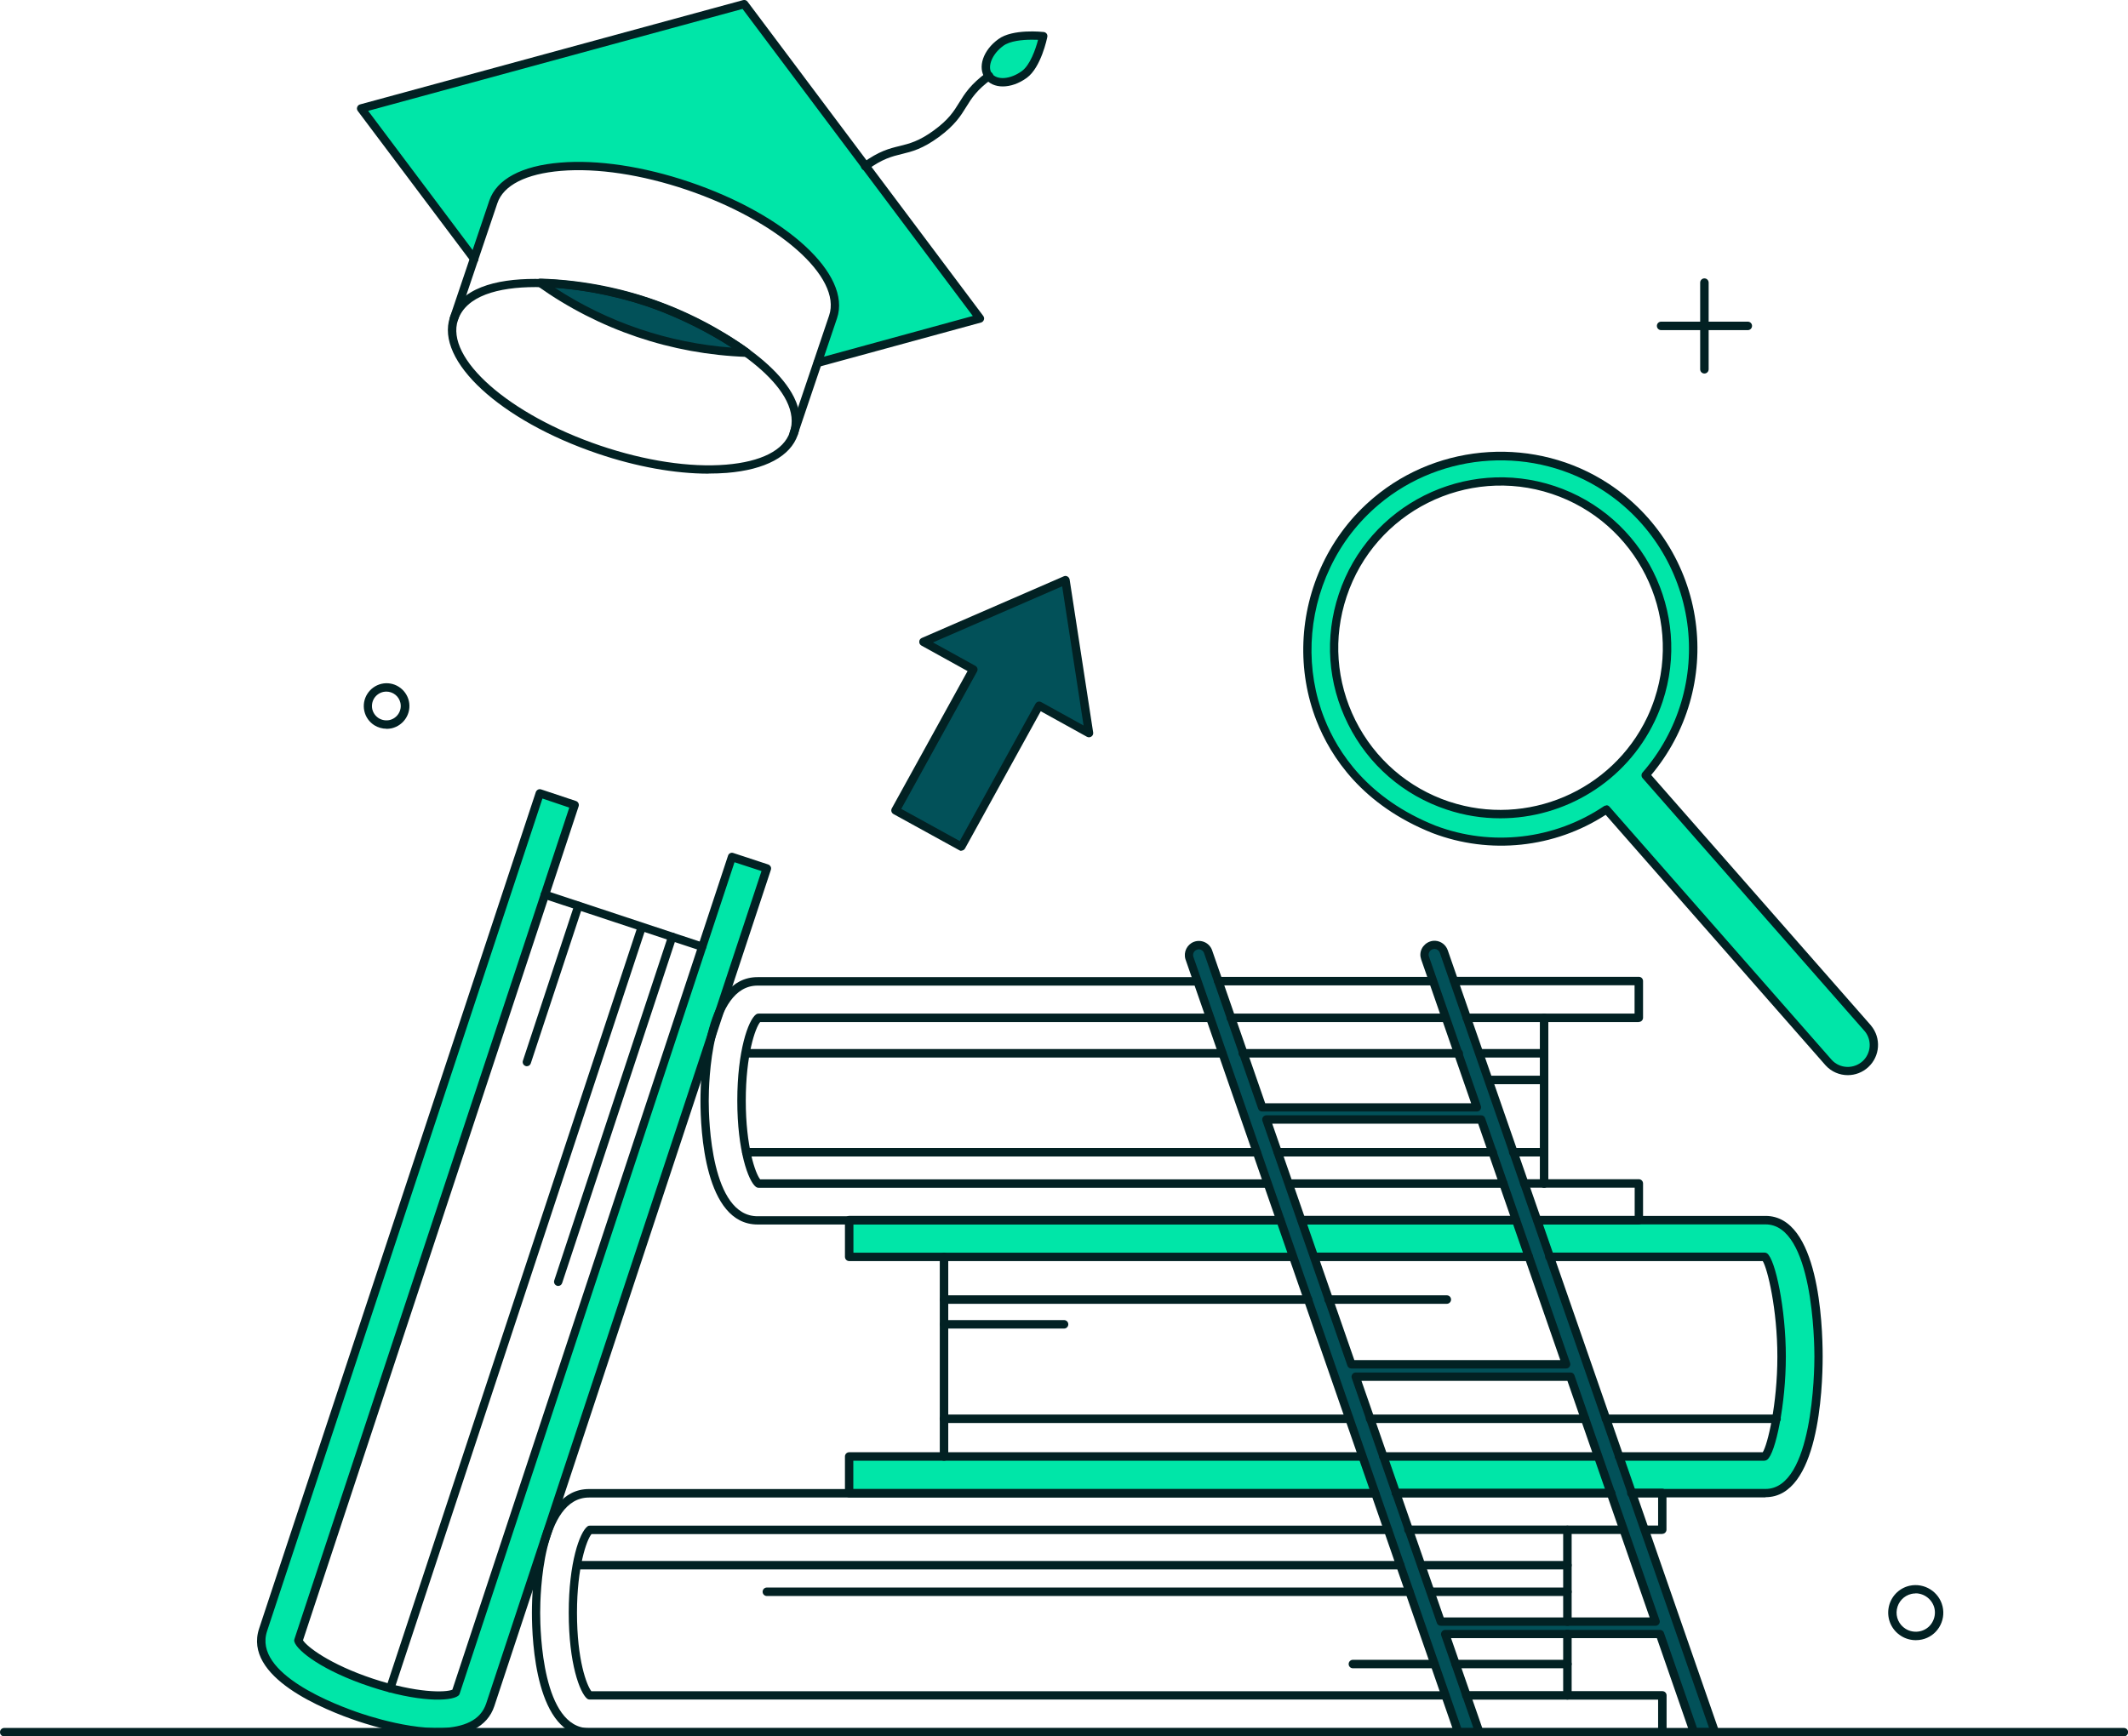
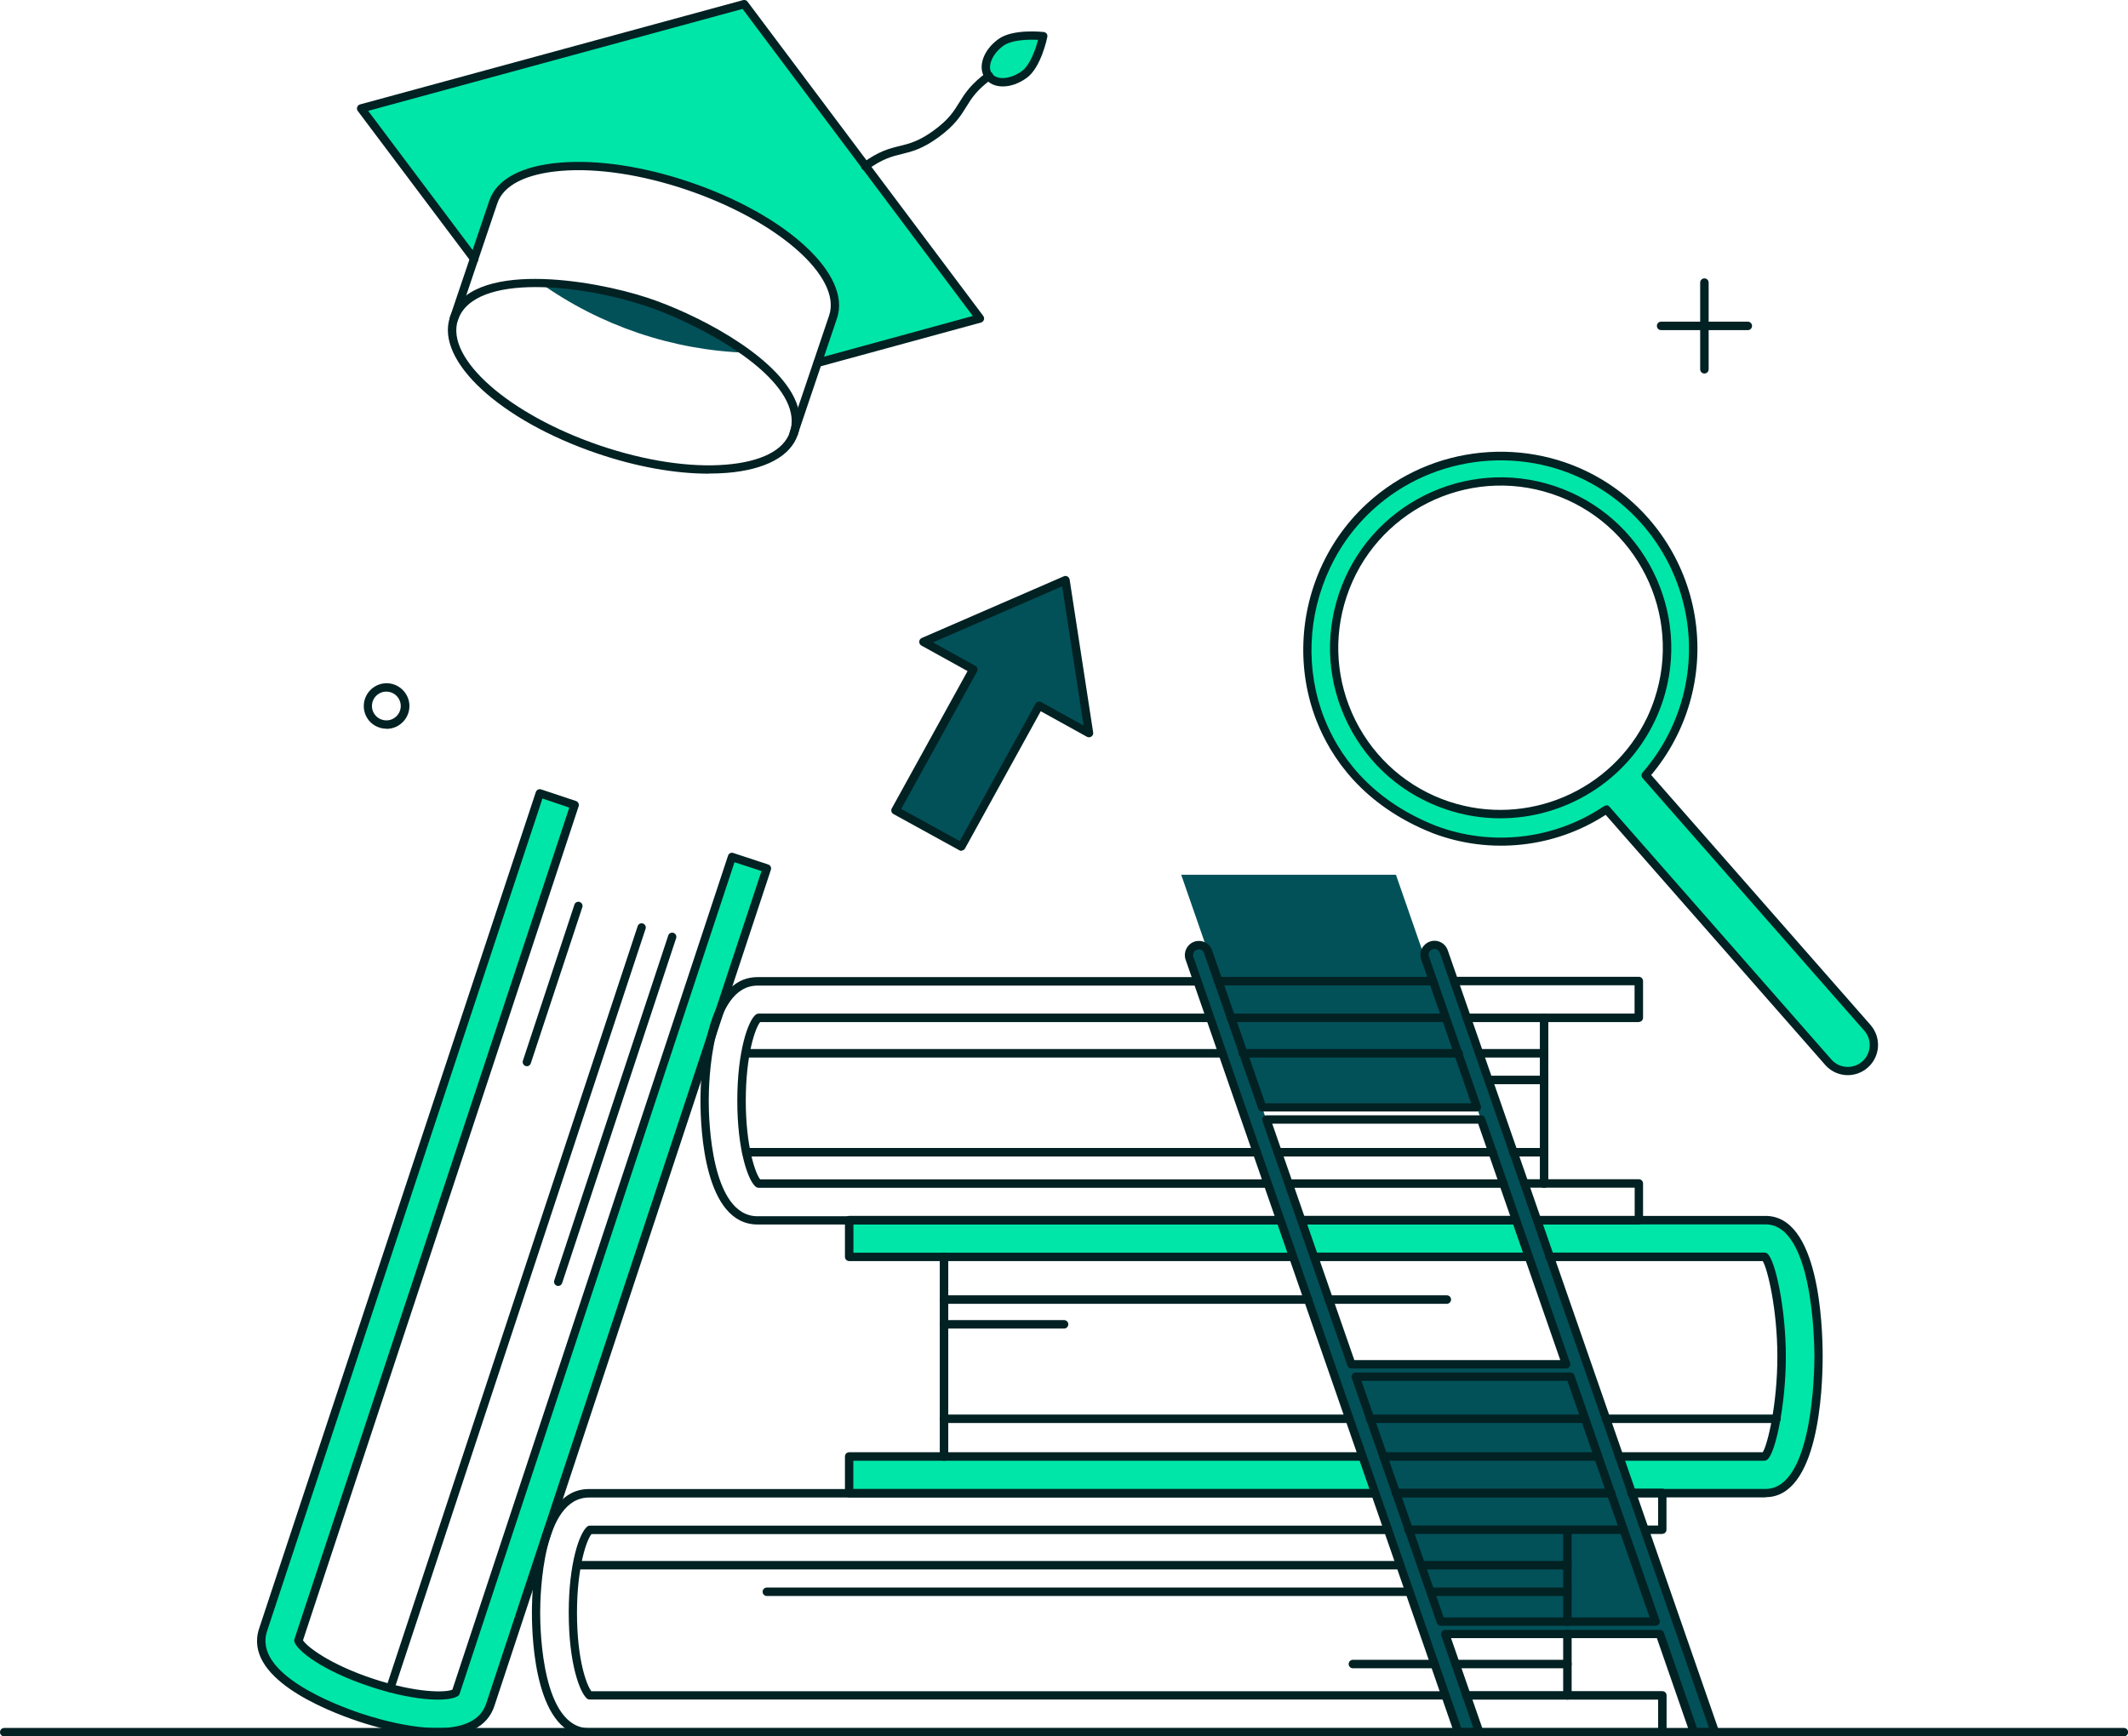
<svg xmlns="http://www.w3.org/2000/svg" id="Livello_2" data-name="Livello 2" viewBox="0 0 190.75 155.69">
  <defs>
    <style> .cls-1 { fill: #00e6a8; } .cls-2 { fill: #025159; } .cls-3 { fill: #022123; } </style>
  </defs>
  <g id="ILLUSTRAZIONI">
    <g>
      <g>
        <path class="cls-1" d="M65.6,76.83l-24.76,74.92c-.53,.4-3.27,.53-7.52-.87-4.26-1.41-6.36-3.15-6.57-3.78l24.74-74.94-3.12-1.03-24.78,74.99c-1.39,4.18,6.29,7.07,8.68,7.87s10.28,3.04,11.67-1.14l24.79-74.99-3.14-1.03Z" />
        <path class="cls-1" d="M158.26,109.42H76.13v3.29h82.06c.53,.38,1.52,4.46,1.52,8.95s-.99,8.55-1.52,8.95H76.13v3.29h82.14c4.41,0,4.75-9.73,4.75-12.24s-.34-12.24-4.75-12.24h0Z" />
        <path class="cls-1" d="M73.3,32.5l14.54-3.97L66.7,.36,32.37,9.72l10.13,13.49,1.73-5.09c1.24-3.65,9.04-4.29,17.46-1.44,8.42,2.85,14.23,8.09,13,11.74,0,0-1.39,4.08-1.4,4.08Z" />
        <path class="cls-1" d="M167.44,92.2l-19.92-22.7c3.28-3.76,4.78-8.76,4.1-13.71-.68-4.95-3.46-9.36-7.64-12.1-6.39-4.19-14.77-3.69-20.61,1.23-1.89,1.59-3.41,3.57-4.47,5.8-3.91,8.23-1.24,19.31,9.65,23.64,5.13,1.95,10.89,1.28,15.45-1.79l19.93,22.71c.88,.95,2.36,1,3.3,.13,.91-.84,1-2.25,.21-3.2h0s0,0,0,0Zm-37.64-19.96c-7.82-2.6-12.04-11.05-9.44-18.86s11.05-12.04,18.86-9.44,12.04,11.05,9.44,18.86c-.19,.58-.42,1.14-.68,1.69-3.24,6.8-11.03,10.12-18.18,7.75Z" />
        <path class="cls-1" d="M89.71,3.81c-1.18,.85-1.67,2.2-1.1,3,.59,.8,2.01,.74,3.21-.13,1.18-.85,1.69-3.44,1.69-3.44,0,0-2.62-.3-3.8,.57Z" />
      </g>
      <g>
        <path class="cls-2" d="M48.41,25.36c5.44,3.87,11.9,6.05,18.57,6.27-5.44-3.86-11.9-6.04-18.57-6.27Z" />
-         <path class="cls-2" d="M129.4,85.3c-.12-.34-.43-.57-.79-.59-.49-.02-.91,.35-.93,.84,0,.12,.01,.23,.05,.34l4.65,13.4h-19.25l-4.86-13.98c-.18-.46-.69-.68-1.14-.5-.43,.17-.66,.63-.53,1.07l24.11,69.44h1.88l-3.06-8.82h19.25l3.06,8.82h1.88l-24.32-70.01h0Zm-15.89,15.09h19.25l7.62,21.94h-19.25s-7.62-21.94-7.62-21.94Zm15.63,45.01l-7.63-21.96h19.25l7.63,21.96h-19.25Z" />
+         <path class="cls-2" d="M129.4,85.3c-.12-.34-.43-.57-.79-.59-.49-.02-.91,.35-.93,.84,0,.12,.01,.23,.05,.34l4.65,13.4h-19.25l-4.86-13.98c-.18-.46-.69-.68-1.14-.5-.43,.17-.66,.63-.53,1.07l24.11,69.44h1.88l-3.06-8.82h19.25l3.06,8.82h1.88l-24.32-70.01h0Zm-15.89,15.09h19.25l7.62,21.94h-19.25s-7.62-21.94-7.62-21.94Zl-7.63-21.96h19.25l7.63,21.96h-19.25Z" />
        <path class="cls-2" d="M95.51,52.04l-12.73,5.53,4.46,2.47-6.97,12.64,5.91,3.25,6.97-12.64,4.46,2.47-2.11-13.72h0Z" />
      </g>
      <g>
        <path class="cls-3" d="M153.72,155.69h-1.88c-.16,0-.3-.1-.35-.25l-2.97-8.56h-18.45l2.89,8.32c.04,.11,.02,.24-.05,.34-.07,.1-.18,.16-.31,.16h-1.88c-.16,0-.3-.1-.35-.25l-24.11-69.45c-.19-.64,.14-1.31,.75-1.55,.65-.25,1.38,.07,1.63,.72l4.77,13.75h18.46l-4.48-12.9c-.05-.15-.08-.32-.07-.48,.04-.69,.65-1.22,1.33-1.19,.51,.03,.95,.36,1.12,.84,0,0,0,0,0,0l24.32,70.02c.04,.11,.02,.24-.05,.34-.07,.1-.18,.16-.31,.16Zm-1.61-.75h1.09l-24.14-69.52c-.07-.2-.25-.33-.46-.34-.27,0-.52,.2-.54,.49,0,.07,0,.13,.03,.19l4.65,13.4c.04,.11,.02,.24-.05,.34-.07,.1-.18,.16-.31,.16h-19.25c-.16,0-.3-.1-.35-.25l-4.86-13.98c-.04-.11-.14-.21-.26-.27-.12-.06-.26-.06-.39,0-.25,.1-.38,.36-.3,.62l24.02,69.18h1.09l-2.89-8.32c-.04-.11-.02-.24,.05-.34,.07-.1,.18-.16,.31-.16h19.25c.16,0,.3,.1,.35,.25l2.97,8.56Zm-3.71-9.17h-19.25c-.16,0-.3-.1-.35-.25l-7.63-21.96c-.04-.11-.02-.24,.05-.34,.07-.1,.18-.16,.31-.16h19.25c.16,0,.3,.1,.35,.25l7.63,21.96c.04,.11,.02,.24-.05,.34-.07,.1-.18,.16-.31,.16Zm-18.99-.75h18.46l-7.37-21.21h-18.46l7.37,21.21Zm10.97-22.32h-19.25c-.16,0-.3-.1-.35-.25l-7.62-21.95c-.04-.11-.02-.24,.05-.34,.07-.1,.18-.16,.31-.16h19.25c.16,0,.3,.1,.35,.25l7.62,21.95c.04,.11,.02,.24-.05,.34-.07,.1-.18,.16-.31,.16Zm-18.98-.75h18.46l-7.36-21.2h-18.46l7.36,21.2Z" />
        <path class="cls-3" d="M89.89,7.75c-.66,0-1.23-.24-1.58-.72-.71-.99-.19-2.53,1.18-3.52,1.28-.95,3.96-.65,4.07-.64,.1,.01,.2,.07,.26,.15,.06,.08,.08,.19,.06,.29-.02,.11-.56,2.74-1.84,3.67-.7,.51-1.47,.77-2.15,.77Zm2.61-4.19c-.86,0-1.98,.11-2.57,.55,0,0,0,0,0,0-.99,.72-1.46,1.86-1.02,2.48,.46,.62,1.66,.53,2.69-.22,.73-.53,1.23-1.95,1.45-2.8-.16,0-.35-.01-.55-.01Z" />
        <path class="cls-3" d="M152.78,33.49c-.21,0-.38-.17-.38-.38v-7.77c0-.21,.17-.38,.38-.38s.38,.17,.38,.38v7.77c0,.21-.17,.38-.38,.38Z" />
        <path class="cls-3" d="M165.64,96.4c-.73,0-1.46-.29-1.99-.87l-19.72-22.47c-4.6,2.98-10.38,3.59-15.51,1.64-6.32-2.51-9.14-6.85-10.4-10.05-1.77-4.51-1.57-9.65,.54-14.1,1.09-2.29,2.63-4.29,4.57-5.92,5.92-4.99,14.58-5.51,21.06-1.26,4.26,2.8,7.11,7.31,7.8,12.36,.68,4.95-.77,9.94-3.98,13.76l19.68,22.43s.02,.02,.03,.04c.92,1.11,.81,2.74-.25,3.72-.52,.48-1.18,.72-1.84,.72Zm-21.65-24.2c.1,0,.21,.04,.28,.13l19.93,22.71c.73,.79,1.97,.83,2.77,.1,.75-.7,.84-1.86,.2-2.66,0,0,0-.01-.02-.02l-19.92-22.7c-.12-.14-.12-.35,0-.49,3.21-3.68,4.68-8.57,4.01-13.41-.67-4.84-3.39-9.16-7.47-11.84-6.2-4.07-14.49-3.57-20.17,1.21-1.86,1.57-3.33,3.47-4.37,5.67-2.03,4.27-2.22,9.19-.52,13.51,1.2,3.06,3.91,7.21,9.97,9.62,5.01,1.9,10.65,1.25,15.1-1.75,.06-.04,.14-.06,.21-.06Zm-9.51,1.17c-1.6,0-3.21-.25-4.8-.78h0c-3.88-1.29-7.02-4.01-8.84-7.66-1.83-3.65-2.12-7.8-.83-11.67,2.66-8,11.34-12.34,19.34-9.68,8,2.66,12.34,11.34,9.68,19.34-.2,.59-.43,1.17-.7,1.73-2.6,5.45-8.08,8.72-13.84,8.72Zm-4.56-1.49c6.95,2.3,14.57-.94,17.73-7.56,.25-.53,.47-1.08,.66-1.65,2.53-7.61-1.6-15.86-9.21-18.39-7.61-2.53-15.86,1.6-18.39,9.21-1.23,3.69-.94,7.63,.79,11.1,1.74,3.47,4.73,6.06,8.41,7.29h0Z" />
        <path class="cls-3" d="M156.67,29.6h-7.77c-.21,0-.38-.17-.38-.38s.17-.38,.38-.38h7.77c.21,0,.38,.17,.38,.38s-.17,.38-.38,.38Z" />
-         <path class="cls-3" d="M171.73,147.06c-.46,0-.93-.13-1.32-.38-.85-.53-1.29-1.52-1.12-2.51,.17-.99,.91-1.77,1.88-1.99,1.33-.29,2.65,.54,2.96,1.86h0c.15,.64,.04,1.31-.31,1.87-.35,.56-.9,.95-1.54,1.09-.18,.04-.36,.06-.55,.06Zm-.02-4.19c-.12,0-.25,.01-.37,.04-.68,.16-1.19,.7-1.31,1.39-.12,.69,.19,1.37,.78,1.74,.38,.24,.86,.32,1.3,.22,.45-.1,.83-.37,1.07-.76,.24-.39,.32-.85,.22-1.3-.19-.79-.91-1.34-1.69-1.34Z" />
        <path class="cls-3" d="M34.64,65.34c-.38,0-.75-.11-1.08-.31-.46-.29-.78-.74-.9-1.27-.25-1.1,.44-2.19,1.54-2.45,1.1-.25,2.19,.44,2.45,1.54h0c.25,1.1-.44,2.19-1.54,2.45-.15,.03-.31,.05-.46,.05Zm0-3.33c-.09,0-.19,.01-.29,.03-.34,.08-.62,.28-.81,.57-.18,.29-.24,.64-.17,.97,.08,.34,.28,.62,.57,.81,.29,.18,.64,.24,.98,.17,.69-.16,1.13-.85,.97-1.55h0c-.14-.6-.67-1-1.26-1Z" />
        <path class="cls-3" d="M149,155.69H52.8c-4.76,0-5.12-8.49-5.12-11.09s.37-11.09,5.12-11.09H123.25c.21,0,.38,.17,.38,.38s-.17,.38-.38,.38H52.8c-4.16,0-4.38,8.61-4.38,10.34s.21,10.34,4.38,10.34h95.83v-2.56h-17.19c-.21,0-.38-.17-.38-.38s.17-.38,.38-.38h17.57c.21,0,.38,.17,.38,.38v3.31c0,.21-.17,.38-.38,.38Zm-19.45-3.31H52.85c-.09,0-.17-.03-.24-.09-.63-.54-1.63-3.1-1.63-7.7,0-4.47,.98-7.21,1.68-7.73,.06-.05,.14-.07,.22-.07H124.4c.21,0,.38,.17,.38,.38s-.17,.38-.38,.38H53.02c-.44,.52-1.3,2.96-1.3,7.05,0,4.25,.87,6.5,1.29,7.04h76.53c.21,0,.38,.17,.38,.38s-.17,.38-.38,.38Zm19.45-14.84h-1.54c-.21,0-.38-.17-.38-.38s.17-.38,.38-.38h1.17v-2.54h-2.3c-.21,0-.38-.17-.38-.38s.17-.38,.38-.38h2.67c.21,0,.38,.17,.38,.38v3.29c0,.21-.17,.38-.38,.38Zm-3.49,0h-19.26c-.21,0-.38-.17-.38-.38s.17-.38,.38-.38h19.26c.21,0,.38,.17,.38,.38s-.17,.38-.38,.38Zm-1.09-3.29h-19.29c-.21,0-.38-.17-.38-.38s.17-.38,.38-.38h19.29c.21,0,.38,.17,.38,.38s-.17,.38-.38,.38Z" />
        <path class="cls-3" d="M140.5,152.39c-.21,0-.38-.17-.38-.38v-5.51c0-.21,.17-.38,.38-.38s.38,.17,.38,.38v5.51c0,.21-.17,.38-.38,.38Zm0-6.61c-.21,0-.38-.17-.38-.38v-8.23c0-.21,.17-.38,.38-.38s.38,.17,.38,.38v8.23c0,.21-.17,.38-.38,.38Z" />
        <path class="cls-3" d="M140.5,140.72h-13.07c-.21,0-.38-.17-.38-.38s.17-.38,.38-.38h13.07c.21,0,.38,.17,.38,.38s-.17,.38-.38,.38Zm-14.98,0H51.77c-.21,0-.38-.17-.38-.38s.17-.38,.38-.38H125.52c.21,0,.38,.17,.38,.38s-.17,.38-.38,.38Z" />
        <path class="cls-3" d="M140.5,149.58h-10.02c-.21,0-.38-.17-.38-.38s.17-.38,.38-.38h10.02c.21,0,.38,.17,.38,.38s-.17,.38-.38,.38Zm-11.93,0h-7.3c-.21,0-.38-.17-.38-.38s.17-.38,.38-.38h7.3c.21,0,.38,.17,.38,.38s-.17,.38-.38,.38Z" />
        <path class="cls-3" d="M140.5,143.1h-12.23c-.21,0-.38-.17-.38-.38s.17-.38,.38-.38h12.23c.21,0,.38,.17,.38,.38s-.17,.38-.38,.38Zm-14.17,0h-57.59c-.21,0-.38-.17-.38-.38s.17-.38,.38-.38h57.59c.21,0,.38,.17,.38,.38s-.17,.38-.38,.38Z" />
        <path class="cls-3" d="M146.9,109.79h-9.03c-.21,0-.38-.17-.38-.38s.17-.38,.38-.38h8.66v-2.54h-9.9c-.21,0-.38-.17-.38-.38s.17-.38,.38-.38h10.27c.21,0,.38,.17,.38,.38v3.29c0,.21-.17,.38-.38,.38Zm-11.03,0h-19.17c-.21,0-.38-.17-.38-.38s.17-.38,.38-.38h19.17c.21,0,.38,.17,.38,.38s-.17,.38-.38,.38Zm-21.13,0h-46.83c-4.76,0-5.12-8.49-5.12-11.09s.37-11.09,5.12-11.09h39.35c.21,0,.38,.17,.38,.38s-.17,.38-.38,.38h-39.35c-4.16,0-4.38,8.61-4.38,10.34s.21,10.34,4.38,10.34h46.83c.21,0,.38,.17,.38,.38s-.17,.38-.38,.38Zm20.02-3.29h-19.17c-.21,0-.38-.17-.38-.38s.17-.38,.38-.38h19.17c.21,0,.38,.17,.38,.38s-.17,.38-.38,.38Zm-21.17,0h-45.6c-.08,0-.16-.03-.23-.08-.69-.52-1.67-3.26-1.67-7.73s.98-7.21,1.67-7.73c.06-.05,.14-.08,.23-.08h40.45c.21,0,.38,.17,.38,.38s-.17,.38-.38,.38h-40.3c-.44,.52-1.29,2.96-1.29,7.05s.86,6.53,1.29,7.05h45.45c.21,0,.38,.17,.38,.38s-.17,.38-.38,.38Zm33.31-14.86h-15.42c-.21,0-.38-.17-.38-.38s.17-.38,.38-.38h15.04v-2.54h-16.16c-.21,0-.38-.17-.38-.38s.17-.38,.38-.38h16.54c.21,0,.38,.17,.38,.38v3.29c0,.21-.17,.38-.38,.38Zm-17.48,0h-19.1c-.21,0-.38-.17-.38-.38s.17-.38,.38-.38h19.1c.21,0,.38,.17,.38,.38s-.17,.38-.38,.38Zm-1-3.29h-19.22c-.21,0-.38-.17-.38-.38s.17-.38,.38-.38h19.22c.21,0,.38,.17,.38,.38s-.17,.38-.38,.38Z" />
        <path class="cls-3" d="M138.41,106.5c-.21,0-.38-.17-.38-.38v-14.86c0-.21,.17-.38,.38-.38s.38,.17,.38,.38v14.86c0,.21-.17,.38-.38,.38Z" />
        <path class="cls-3" d="M138.41,94.82h-5.75c-.21,0-.38-.17-.38-.38s.17-.38,.38-.38h5.75c.21,0,.38,.17,.38,.38s-.17,.38-.38,.38Zm-7.65,0h-19.36c-.21,0-.38-.17-.38-.38s.17-.38,.38-.38h19.36c.21,0,.38,.17,.38,.38s-.17,.38-.38,.38Zm-21.21,0h-42.66c-.21,0-.38-.17-.38-.38s.17-.38,.38-.38h42.66c.21,0,.38,.17,.38,.38s-.17,.38-.38,.38Z" />
        <path class="cls-3" d="M138.41,103.69h-2.77c-.21,0-.38-.17-.38-.38s.17-.38,.38-.38h2.77c.21,0,.38,.17,.38,.38s-.17,.38-.38,.38Zm-4.61,0h-19.25c-.21,0-.38-.17-.38-.38s.17-.38,.38-.38h19.25c.21,0,.38,.17,.38,.38s-.17,.38-.38,.38Zm-21.15,0h-45.75c-.21,0-.38-.17-.38-.38s.17-.38,.38-.38h45.75c.21,0,.38,.17,.38,.38s-.17,.38-.38,.38Z" />
        <path class="cls-3" d="M138.41,97.21h-4.91c-.21,0-.38-.17-.38-.38s.17-.38,.38-.38h4.91c.21,0,.38,.17,.38,.38s-.17,.38-.38,.38Z" />
        <path class="cls-3" d="M39.21,155.69c-2.65,0-5.6-.86-7.06-1.34-3.16-1.06-10.37-3.98-8.92-8.34l24.8-74.99c.03-.09,.1-.17,.19-.22s.19-.05,.29-.02l3.12,1.04c.2,.07,.3,.28,.24,.47l-24.71,74.78c.36,.58,2.4,2.16,6.29,3.45,3.93,1.3,6.49,1.24,7.1,.98l24.71-74.78c.06-.2,.28-.31,.47-.24l3.13,1.03c.09,.03,.17,.1,.22,.19s.05,.19,.02,.29l-24.79,74.99c-.31,.93-.93,1.63-1.84,2.09-.92,.46-2.05,.63-3.25,.63Zm9.41-84.08l-24.68,74.64c-1.27,3.82,6.14,6.62,8.45,7.39,1.58,.53,6.96,2.14,9.73,.75,.74-.37,1.21-.91,1.46-1.65l24.68-74.64-2.42-.79-24.64,74.56c-.02,.07-.07,.14-.13,.18-.68,.51-3.58,.6-7.87-.82-4.24-1.4-6.54-3.19-6.81-4.02-.03-.08-.03-.16,0-.24l24.64-74.56-2.4-.81Zm-7.78,80.14h0Z" />
-         <path class="cls-3" d="M62.94,85.26s-.08,0-.12-.02l-14.1-4.67c-.2-.06-.3-.28-.24-.47s.27-.31,.47-.24l14.1,4.67c.2,.06,.3,.28,.24,.47-.05,.16-.2,.26-.36,.26Z" />
        <path class="cls-3" d="M47.23,95.6s-.08,0-.12-.02c-.2-.07-.3-.28-.24-.47l4.62-14c.06-.2,.28-.3,.47-.24,.2,.07,.3,.28,.24,.47l-4.62,14c-.05,.16-.2,.26-.36,.26Z" />
        <path class="cls-3" d="M50.04,115.3s-.08,0-.12-.02c-.2-.07-.3-.28-.24-.47l10.22-30.93c.06-.2,.28-.3,.47-.24,.2,.07,.3,.28,.24,.47l-10.22,30.93c-.05,.16-.2,.26-.36,.26Z" />
        <path class="cls-3" d="M34.99,151.74s-.08,0-.12-.02c-.2-.07-.3-.28-.24-.47l22.53-68.21c.06-.2,.28-.3,.47-.24,.2,.07,.3,.28,.24,.47l-22.53,68.21c-.05,.16-.2,.26-.36,.26Z" />
        <path class="cls-3" d="M158.26,134.26h-12.03c-.21,0-.38-.17-.38-.38s.17-.38,.38-.38h12.03c4.25,0,4.38-10.65,4.38-11.86s-.12-11.86-4.38-11.86h-20.45c-.21,0-.38-.17-.38-.38s.17-.38,.38-.38h20.45c4.76,0,5.12,9.65,5.12,12.61s-.37,12.61-5.12,12.61Zm-13.88,0h-19.23c-.21,0-.38-.17-.38-.38s.17-.38,.38-.38h19.23c.21,0,.38,.17,.38,.38s-.17,.38-.38,.38Zm-21.11,0h-47.15c-.21,0-.38-.17-.38-.38v-3.29c0-.21,.17-.38,.38-.38h45.96c.21,0,.38,.17,.38,.38s-.17,.38-.38,.38h-45.59v2.54h46.77c.21,0,.38,.17,.38,.38s-.17,.38-.38,.38Zm34.91-3.29h-13.05c-.21,0-.38-.17-.38-.38s.17-.38,.38-.38h12.88c.43-.66,1.31-4.3,1.31-8.57s-.89-7.9-1.31-8.57h-19.12c-.21,0-.38-.17-.38-.38s.17-.38,.38-.38h19.29c.08,0,.15,.02,.22,.07,.74,.53,1.68,4.99,1.68,9.25s-.92,8.68-1.67,9.25c-.07,.05-.14,.08-.23,.08Zm-14.96,0h-19.22c-.21,0-.38-.17-.38-.38s.17-.38,.38-.38h19.22c.21,0,.38,.17,.38,.38s-.17,.38-.38,.38Zm-6.18-17.9h-19.19c-.21,0-.38-.17-.38-.38s.17-.38,.38-.38h19.19c.21,0,.38,.17,.38,.38s-.17,.38-.38,.38Zm-21.2,0h-39.72c-.21,0-.38-.17-.38-.38v-3.29c0-.21,.17-.38,.38-.38h38.64c.21,0,.38,.17,.38,.38s-.17,.38-.38,.38h-38.26v2.54h39.35c.21,0,.38,.17,.38,.38s-.17,.38-.38,.38Zm20.04-3.29h-19.19c-.21,0-.38-.17-.38-.38s.17-.38,.38-.38h19.19c.21,0,.38,.17,.38,.38s-.17,.38-.38,.38Z" />
        <path class="cls-3" d="M84.62,130.97c-.21,0-.38-.17-.38-.38v-17.9c0-.21,.17-.38,.38-.38s.38,.17,.38,.38v17.9c0,.21-.17,.38-.38,.38Z" />
        <path class="cls-3" d="M95.38,119.12h-10.75c-.21,0-.38-.17-.38-.38s.17-.38,.38-.38h10.75c.21,0,.38,.17,.38,.38s-.17,.38-.38,.38Z" />
        <path class="cls-3" d="M129.69,116.9h-10.6c-.21,0-.38-.17-.38-.38s.17-.38,.38-.38h10.6c.21,0,.38,.17,.38,.38s-.17,.38-.38,.38Zm-12.43,0h-32.63c-.21,0-.38-.17-.38-.38s.17-.38,.38-.38h32.63c.21,0,.38,.17,.38,.38s-.17,.38-.38,.38Z" />
        <path class="cls-3" d="M159.25,127.59h-15.3c-.21,0-.38-.17-.38-.38s.17-.38,.38-.38h15.3c.21,0,.38,.17,.38,.38s-.17,.38-.38,.38Zm-17.18,0h-19.26c-.21,0-.38-.17-.38-.38s.17-.38,.38-.38h19.26c.21,0,.38,.17,.38,.38s-.17,.38-.38,.38Zm-21.14,0h-36.32c-.21,0-.38-.17-.38-.38s.17-.38,.38-.38h36.32c.21,0,.38,.17,.38,.38s-.17,.38-.38,.38Z" />
        <path class="cls-3" d="M190.38,155.69H.38c-.21,0-.38-.17-.38-.38s.17-.38,.38-.38H190.38c.21,0,.38,.17,.38,.38s-.17,.38-.38,.38Z" />
        <path class="cls-3" d="M86.18,76.29c-.06,0-.12-.01-.18-.05l-5.91-3.25c-.09-.05-.15-.13-.18-.22-.03-.1-.02-.2,.03-.29l6.79-12.31-4.14-2.29c-.12-.07-.2-.2-.19-.35,0-.14,.09-.27,.23-.33l12.73-5.53c.11-.05,.23-.04,.33,.02,.1,.06,.17,.16,.19,.27l2.11,13.72c.02,.14-.04,.28-.16,.36-.12,.08-.27,.09-.4,.02l-4.14-2.29-6.79,12.31c-.07,.12-.2,.19-.33,.19Zm-5.4-3.77l5.25,2.89,6.79-12.31c.05-.09,.13-.15,.22-.18,.1-.03,.2-.02,.29,.03l3.8,2.1-1.92-12.48-11.58,5.03,3.8,2.1c.18,.1,.25,.33,.15,.51l-6.79,12.31Z" />
        <path class="cls-3" d="M77.55,15.28c-.12,0-.23-.05-.3-.15-.12-.17-.09-.4,.08-.52,1.45-1.06,2.4-1.3,3.32-1.52,.89-.22,1.73-.43,3.06-1.4,1.33-.97,1.79-1.71,2.27-2.49,.5-.81,1.02-1.64,2.46-2.7,.17-.12,.4-.09,.52,.08,.12,.17,.09,.4-.08,.52-1.33,.97-1.79,1.71-2.27,2.49-.5,.81-1.02,1.64-2.46,2.7-1.45,1.06-2.4,1.3-3.32,1.52-.89,.22-1.73,.43-3.06,1.4-.07,.05-.14,.07-.22,.07Z" />
        <path class="cls-3" d="M73.3,32.9c-.17,0-.32-.11-.36-.28-.05-.2,.06-.41,.26-.46l14-3.83L66.56,.8,33,9.94l9.81,13.07c.12,.17,.09,.4-.07,.52-.17,.13-.4,.09-.52-.07l-10.15-13.51c-.07-.1-.1-.23-.05-.35,.04-.12,.14-.21,.26-.24L66.61,.01c.15-.04,.31,.01,.4,.14l21.13,28.18c.07,.1,.1,.23,.05,.35-.04,.12-.14,.21-.26,.24l-14.54,3.97s-.07,.01-.1,.01Z" />
-         <path class="cls-3" d="M66.92,32h-.01c-6.74-.24-13.21-2.43-18.7-6.33-.13-.1-.19-.27-.14-.43s.2-.26,.37-.26c6.75,.21,13.22,2.4,18.71,6.33,.13,.1,.19,.27,.14,.43-.05,.15-.19,.25-.35,.25Zm-17.19-6.2c4.76,3.11,10.2,4.95,15.87,5.37-4.75-3.13-10.19-4.97-15.87-5.37Z" />
        <path class="cls-3" d="M63.52,42.47c-3.01,0-6.48-.62-9.95-1.8-8.73-2.96-14.55-8.32-13.24-12.22,1.76-5.19,12.72-3.41,17.75-1.74h0c4.17,1.38,11.09,4.9,13.09,8.9,.58,1.17,.7,2.31,.34,3.38-.65,1.92-2.91,3.13-6.36,3.41-.52,.04-1.07,.06-1.63,.06Zm-15.51-16.73c-3.39,0-6.23,.8-6.96,2.95-1.16,3.44,4.57,8.49,12.77,11.27,4.02,1.36,8.03,1.97,11.27,1.7,3.14-.26,5.17-1.29,5.71-2.91,.3-.87,.19-1.82-.3-2.81-1.88-3.77-8.76-7.23-12.65-8.52h0c-2.89-.96-6.61-1.68-9.84-1.68Z" />
        <path class="cls-3" d="M71.15,39.24s-.08,0-.12-.02c-.2-.07-.3-.28-.24-.48l3.53-10.45c1.16-3.44-4.57-8.49-12.76-11.27-4.02-1.36-8.03-1.97-11.27-1.7-3.14,.26-5.17,1.29-5.71,2.91l-3.53,10.45c-.07,.2-.28,.3-.48,.24-.2-.07-.3-.28-.24-.48l3.53-10.45c.65-1.92,2.91-3.13,6.36-3.41,3.35-.28,7.46,.34,11.57,1.73,8.74,2.96,14.55,8.32,13.24,12.22l-3.53,10.45c-.05,.16-.2,.25-.36,.25Z" />
      </g>
    </g>
  </g>
</svg>